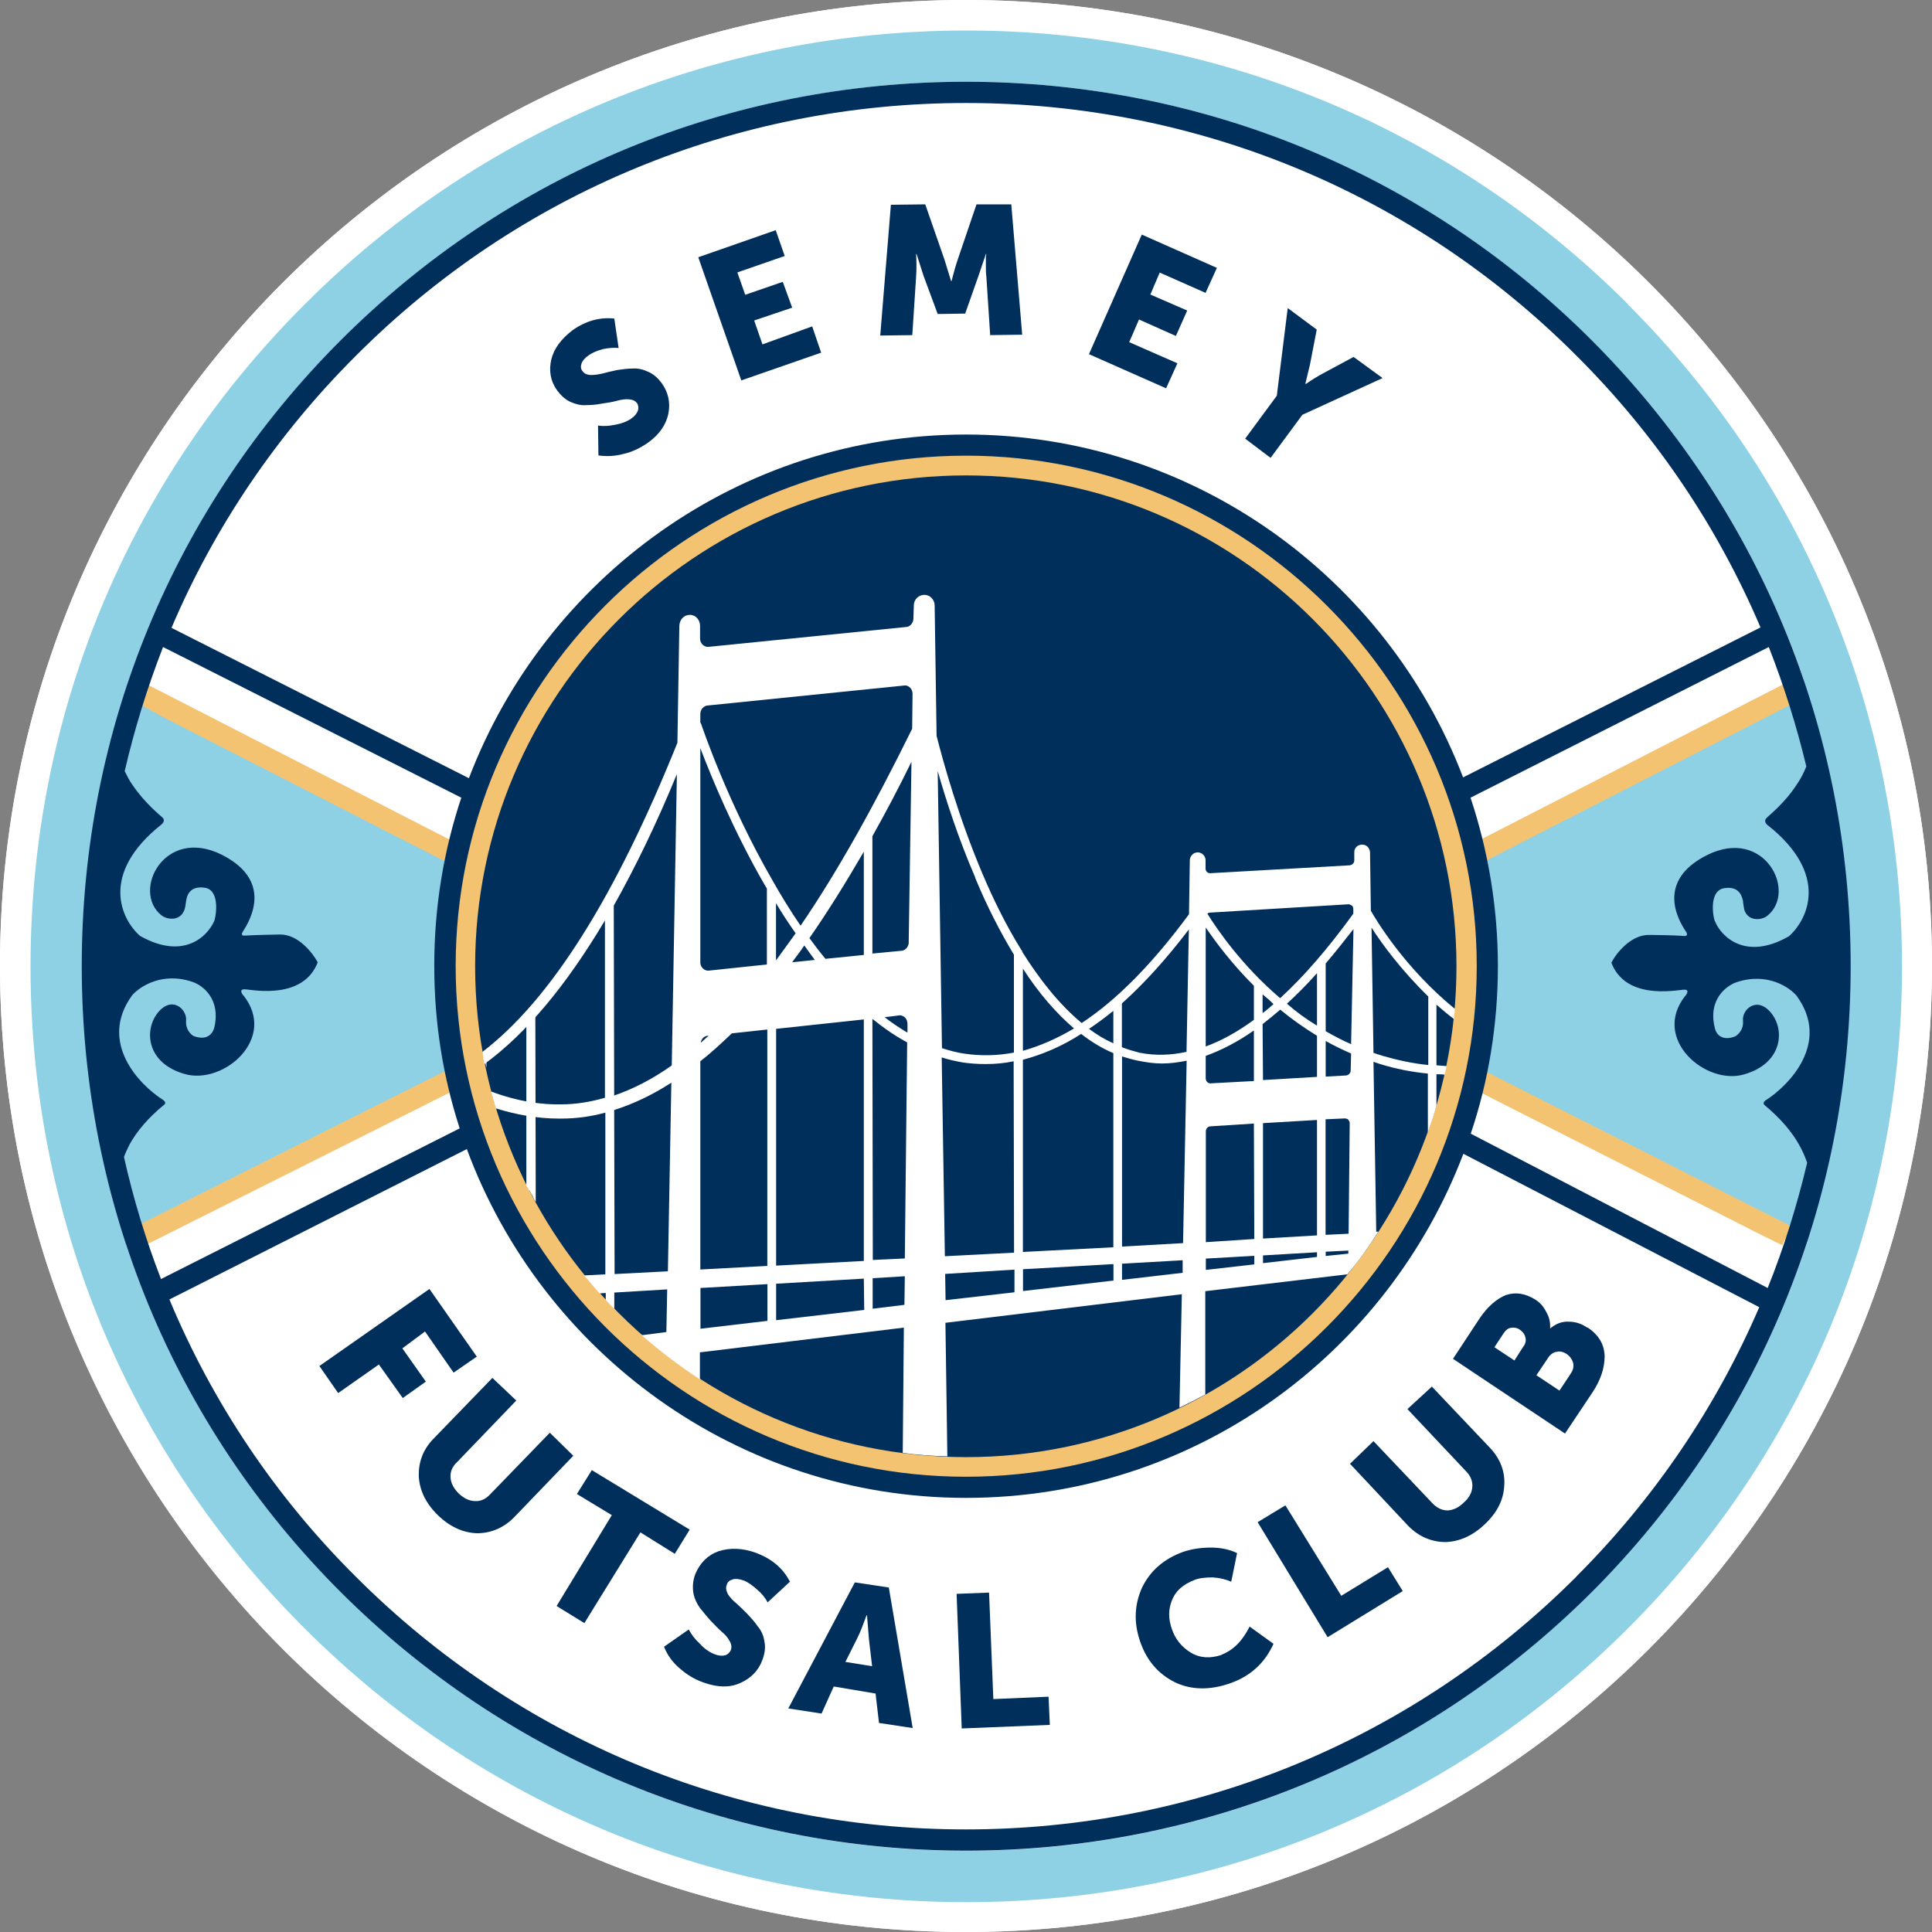
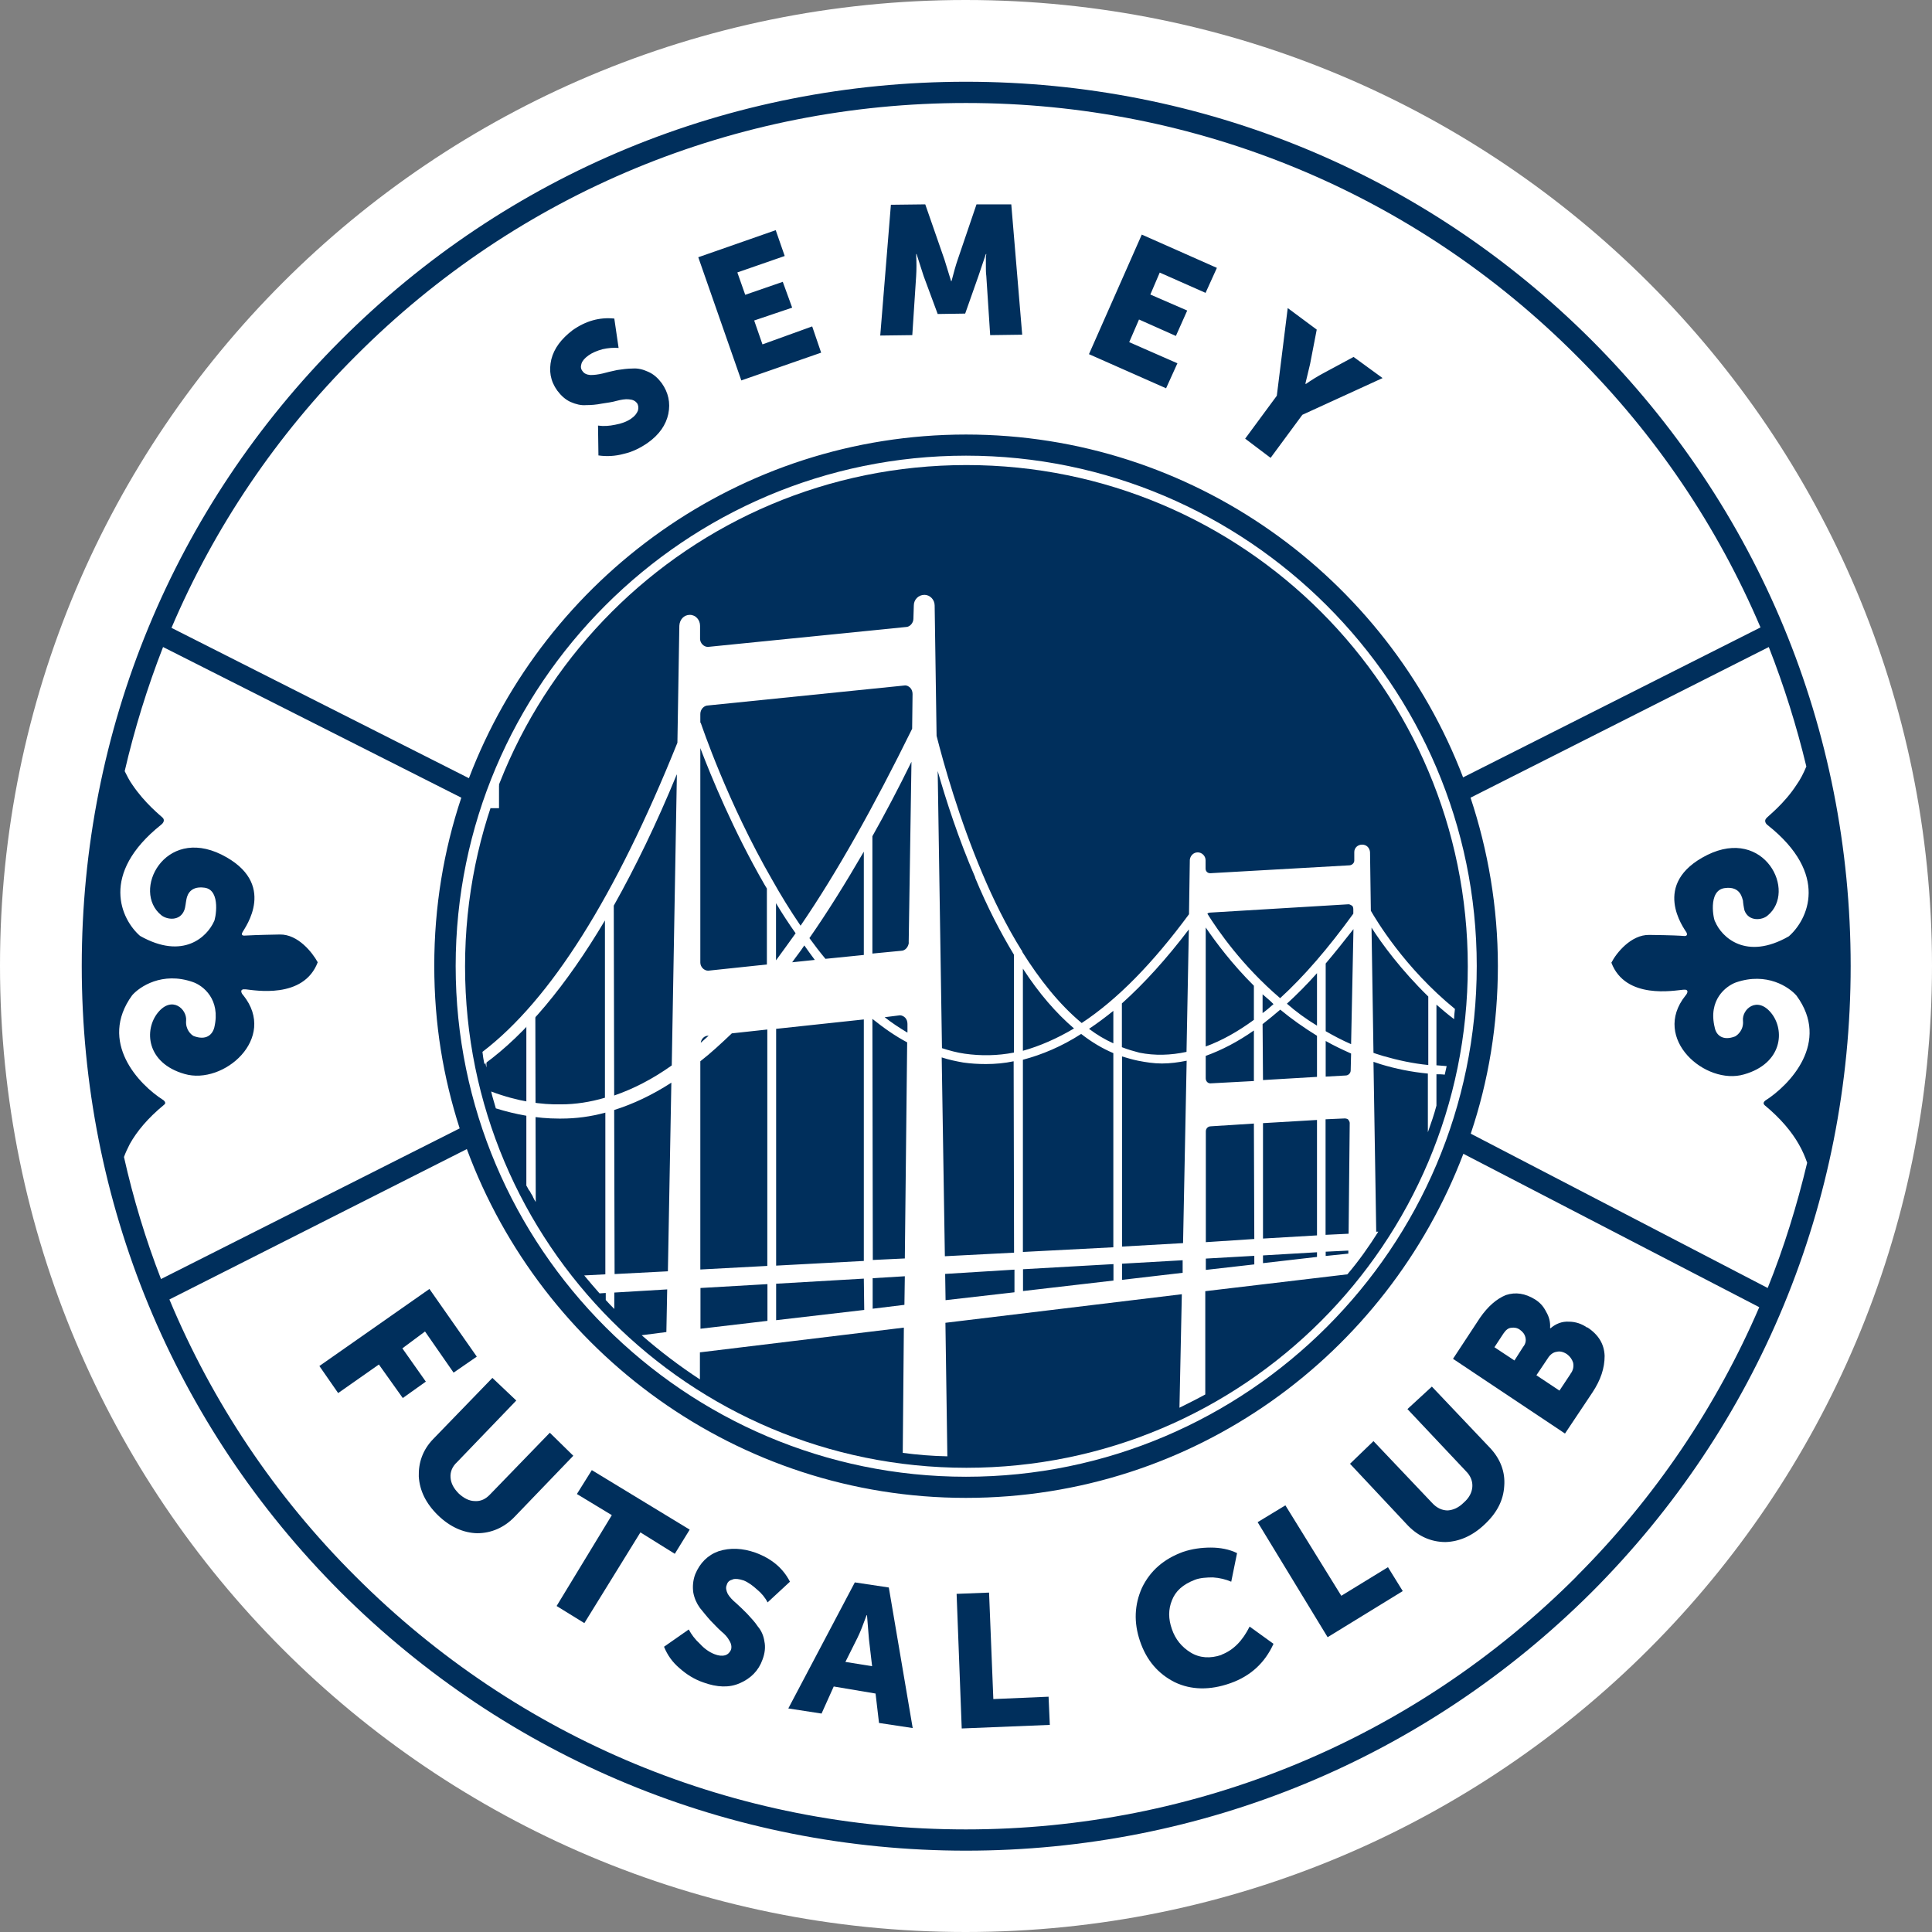
<svg xmlns="http://www.w3.org/2000/svg" width="100%" height="100%" viewBox="0 0 80 80" version="1.1" xml:space="preserve" style="fill-rule:evenodd;clip-rule:evenodd;stroke-linejoin:round;stroke-miterlimit:1.414;">
  <rect x="0" y="0" width="80" height="80" fill="#808080" stroke="none" />
  <path d="M80,39.983C80,62.087 62.093,80 39.983,80C17.873,80 0,62.087 0,39.983C0,17.879 17.896,0 39.983,0C62.07,0 80,17.89 80,39.983Z" style="fill:white;" />
-   <path d="M39.983,0C17.89,0 0,17.89 0,39.983C0,62.076 17.89,80 39.983,80C62.076,80 80,62.093 80,39.983C80,17.873 62.087,0 39.983,0Z" style="fill:white;" />
-   <path d="M67.421,12.607C60.114,5.283 50.355,1.264 40.017,1.264C29.68,1.264 19.92,5.283 12.613,12.607C5.283,19.92 1.264,29.657 1.264,40.017C1.264,50.377 5.283,60.114 12.607,67.421C19.914,74.728 29.657,78.765 40.012,78.765C50.366,78.765 60.109,74.728 67.416,67.421C74.723,60.114 78.759,50.355 78.759,40.017C78.759,29.68 74.723,19.92 67.416,12.613L67.421,12.607ZM65.912,65.912C58.977,72.83 49.783,76.638 40.012,76.638C30.24,76.638 21.035,72.83 14.111,65.912C9.994,61.812 6.998,56.884 5.214,51.521L18.651,45.054L18.376,40.08L18.634,37.696L19.057,35.523L17.37,34.454L5.277,28.325C7.061,23.025 10.04,18.165 14.111,14.111C21.029,7.193 30.223,3.385 40.012,3.385C49.8,3.385 58.977,7.193 65.912,14.111C69.931,18.113 72.899,22.91 74.683,28.13L62.527,34.305L60.858,35.357L61.292,37.673L61.246,37.69L61.521,40.12L61.246,44.883L74.831,51.429C73.065,56.827 70.052,61.767 65.918,65.9L65.912,65.912Z" style="fill:rgb(142,209,228);" />
  <path d="M60.778,40.017C60.778,51.492 51.492,60.778 40.017,60.778C28.542,60.778 19.257,51.492 19.257,40.017C19.257,28.542 28.542,19.257 40.017,19.257C51.492,19.257 60.778,28.542 60.778,40.017Z" style="fill:rgb(0,47,92);" />
  <rect x="20.309" y="32.493" width="0.354" height="0.972" style="fill:white;fill-rule:nonzero;" />
-   <path d="M61.315,44.26L60.812,44.014C61.058,42.716 61.184,41.372 61.184,40.012C61.184,38.651 61.052,37.307 60.812,36.009L73.596,29.463L74.391,29.04L73.985,28.262L60.903,34.974L60.612,35.123C58.405,25.769 49.994,18.817 39.994,18.817C29.994,18.817 21.549,25.786 19.348,35.152L19.005,34.974L19.022,34.974L5.941,28.262L5.535,29.04L6.524,29.56L6.524,29.577L19.165,36.044C18.925,37.324 18.794,38.651 18.794,40.012C18.794,41.372 18.925,42.705 19.165,43.98L18.616,44.254L5.357,50.915L5.746,51.693L6.621,51.258L19.36,44.871C21.567,54.237 29.977,61.207 39.989,61.207C50,61.207 58.399,54.237 60.606,44.883L73.036,51.189L73.797,51.561L74.185,50.783L61.298,44.254L61.315,44.26ZM40,60.337C28.782,60.337 19.674,51.229 19.674,40.012C19.674,28.794 28.782,19.686 40,19.686C51.218,19.686 60.309,28.794 60.309,40.012C60.309,51.229 51.201,60.337 40,60.337Z" style="fill:rgb(243,195,113);" />
  <path d="M21.864,49.188L21.864,41.961L22.121,41.961L22.138,49.657C22.041,49.514 21.944,49.348 21.864,49.188Z" style="fill:white;" />
  <path d="M21.91,42.024L21.927,49.32C21.881,49.24 21.847,49.177 21.795,49.091L21.795,41.91L22.167,41.91L22.184,49.771C22.138,49.708 22.104,49.64 22.07,49.56L22.053,42.024L21.904,42.024L21.91,42.024Z" style="fill:white;" />
  <path d="M20.063,43.859C20.097,43.974 20.109,44.088 20.143,44.202L20.143,43.859L20.063,43.859Z" style="fill:white;" />
  <path d="M59.142,41.264L59.142,44.1C58.508,44.037 57.896,43.905 57.279,43.728C57.147,43.682 57.004,43.648 56.873,43.596L56.792,38.411C57.216,39.074 58.01,40.16 59.142,41.264ZM37.57,42.756C37.244,42.562 36.924,42.35 36.632,42.121L37.267,42.041C37.33,42.041 37.416,42.076 37.479,42.138C37.542,42.201 37.576,42.298 37.576,42.396L37.576,42.75L37.57,42.756ZM37.633,39.028C37.616,39.205 37.49,39.371 37.307,39.371L36.124,39.485L36.124,34.626C36.661,33.671 37.21,32.63 37.742,31.544L37.627,39.034L37.633,39.028ZM36.124,42.19C36.609,42.579 37.078,42.905 37.564,43.162L37.467,52.11L36.141,52.173L36.124,42.19ZM46.461,43.745C46.672,43.808 46.901,43.877 47.124,43.922C47.45,43.985 47.77,44.037 48.113,44.037C48.456,44.037 48.794,43.991 49.137,43.922L48.988,51.475L46.461,51.618L46.461,43.739L46.461,43.745ZM54.534,42.887L54.534,44.591L52.298,44.723L52.281,42.407C52.527,42.213 52.767,42.018 53.013,41.807C53.482,42.196 53.985,42.55 54.54,42.893L54.534,42.887ZM53.288,41.561C53.694,41.189 54.117,40.766 54.534,40.297L54.534,42.47C54.082,42.196 53.659,41.887 53.288,41.561ZM52.281,41.95L52.281,41.172C52.43,41.304 52.59,41.429 52.733,41.578C52.584,41.71 52.441,41.835 52.281,41.95ZM52.298,46.507L54.534,46.375L54.534,51.155L52.298,51.286L52.298,46.507ZM54.894,42.699L54.894,39.897C55.266,39.457 55.655,38.971 56.044,38.473L55.946,43.236C55.575,43.076 55.232,42.893 54.894,42.699ZM55.946,43.625L55.929,44.323C55.929,44.437 55.832,44.534 55.718,44.534L54.894,44.58L54.894,43.105C55.237,43.299 55.575,43.459 55.946,43.625ZM55.832,51.91L54.894,52.007L54.894,51.83L55.832,51.784L55.832,51.915L55.832,51.91ZM32.138,53.156L35.769,52.945L35.786,54.242L32.138,54.666L32.138,53.156ZM36.141,52.927L37.467,52.847L37.45,54.031L36.135,54.191L36.135,52.927L36.141,52.927ZM39.137,52.75L42.007,52.573L42.007,53.511L39.154,53.837L39.137,52.75ZM42.361,52.556L46.106,52.344L46.106,53.025L42.361,53.459L42.361,52.55L42.361,52.556ZM46.461,52.327L48.971,52.184L48.971,52.704L46.461,52.996L46.461,52.333L46.461,52.327ZM49.931,52.115L51.938,52.001L51.938,52.356L49.931,52.584L49.931,52.115ZM52.298,51.984L54.534,51.853L54.534,52.047L52.298,52.304L52.298,51.978L52.298,51.984ZM32.138,52.407L32.138,42.602L35.769,42.213L35.769,52.213L32.138,52.407ZM34.18,39.703C33.951,39.428 33.728,39.137 33.516,38.845C34.26,37.776 35.009,36.575 35.769,35.266L35.769,39.543L34.18,39.703ZM33.739,39.748L32.802,39.846C32.962,39.617 33.145,39.394 33.305,39.148C33.453,39.36 33.596,39.554 33.739,39.748ZM32.133,39.766L32.133,37.399C32.39,37.833 32.67,38.256 32.945,38.645C32.67,39.034 32.396,39.405 32.133,39.766ZM31.778,53.167L31.778,54.694L29.005,55.02L29.005,53.333L31.778,53.173L31.778,53.167ZM54.889,51.144L54.889,46.347L55.683,46.312C55.729,46.312 55.798,46.329 55.826,46.358C55.861,46.404 55.889,46.455 55.889,46.501L55.843,51.086L54.889,51.132L54.889,51.144ZM50.137,37.787L55.843,37.444C55.889,37.444 55.941,37.479 55.992,37.507C56.026,37.542 56.038,37.604 56.038,37.656L56.038,37.833C55.003,39.262 53.997,40.429 53.008,41.332C51.435,39.989 50.429,38.531 49.994,37.833C50.029,37.799 50.074,37.787 50.143,37.787L50.137,37.787ZM49.926,38.405C50.349,39.022 51.012,39.914 51.921,40.818L51.921,42.23C51.258,42.716 50.595,43.088 49.926,43.333L49.926,38.405ZM49.926,43.722C50.589,43.482 51.252,43.139 51.921,42.67L51.921,44.763L50.12,44.86C50.006,44.86 49.926,44.763 49.926,44.648L49.926,43.722ZM50.137,46.638L51.921,46.524L51.938,51.304L49.931,51.435L49.931,46.85C49.931,46.735 50.011,46.638 50.143,46.638L50.137,46.638ZM49.228,38.485L49.131,43.556C48.468,43.699 47.816,43.716 47.187,43.591C46.947,43.528 46.701,43.459 46.455,43.362L46.455,41.55C47.381,40.72 48.302,39.703 49.228,38.485ZM46.101,41.858L46.101,43.202C45.746,43.042 45.42,42.847 45.094,42.602C45.437,42.373 45.758,42.133 46.101,41.858ZM46.101,43.608L46.101,51.647L42.356,51.841L42.356,43.882C43.15,43.671 43.962,43.333 44.769,42.813C45.209,43.156 45.643,43.413 46.101,43.608ZM44.477,42.584C43.762,43.007 43.053,43.316 42.356,43.511L42.356,40.109C43.019,41.132 43.734,41.955 44.477,42.59L44.477,42.584ZM41.995,51.87L39.125,52.018L38.994,43.785C39.285,43.882 39.594,43.945 39.886,43.997C40.194,44.042 40.52,44.06 40.823,44.06C41.212,44.06 41.601,44.025 41.973,43.945L41.99,51.87L41.995,51.87ZM40.377,36.341C40.881,37.559 41.429,38.611 41.984,39.531L41.984,43.585C41.304,43.716 40.623,43.728 39.943,43.631C39.617,43.585 39.308,43.499 39.005,43.402L38.828,31.927C39.171,33.128 39.686,34.728 40.383,36.335L40.377,36.341ZM28.999,29.566C28.999,29.371 29.148,29.211 29.325,29.211L37.479,28.382C37.559,28.382 37.622,28.416 37.69,28.479C37.753,28.542 37.787,28.639 37.787,28.736L37.77,30.177C36.181,33.402 34.66,36.124 33.15,38.331C32.716,37.696 32.321,37.05 31.984,36.449C30.103,33.19 29.051,30.017 29.034,29.983L29.017,29.931L28.999,29.931L28.999,29.56L28.999,29.566ZM28.999,30.978C29.451,32.161 30.36,34.38 31.658,36.632C31.692,36.678 31.721,36.747 31.755,36.792L31.755,39.937L29.325,40.194C29.148,40.194 28.999,40.034 28.999,39.857L28.999,30.978ZM29.343,42.887C29.228,42.985 29.131,43.082 29.017,43.179C29.034,43.019 29.165,42.887 29.325,42.887L29.343,42.887ZM30.297,42.79L31.773,42.63L31.773,52.419L28.999,52.567L28.999,43.945C29.44,43.602 29.857,43.213 30.297,42.796L30.297,42.79ZM28.028,32.075L27.816,44.117C27.021,44.683 26.226,45.089 25.432,45.363L25.415,37.501C26.307,35.912 27.181,34.117 28.022,32.07L28.028,32.075ZM25.432,45.963C26.209,45.718 27.004,45.346 27.799,44.831L27.656,52.642L25.449,52.756L25.432,45.963ZM56.987,51.018L56.873,43.968C56.97,44.002 57.067,44.031 57.164,44.065C57.799,44.26 58.462,44.391 59.125,44.454L59.125,46.884C59.257,46.512 59.383,46.152 59.48,45.781L59.48,44.483C59.594,44.483 59.708,44.483 59.823,44.5C59.857,44.368 59.874,44.26 59.903,44.145C59.76,44.128 59.628,44.128 59.48,44.111L59.48,41.601C59.708,41.795 59.949,42.007 60.212,42.201C60.212,42.058 60.229,41.927 60.246,41.778C58.142,40.063 56.97,38.068 56.764,37.713L56.73,35.283C56.712,35.106 56.587,34.974 56.404,34.974C56.221,34.974 56.078,35.106 56.078,35.283L56.078,35.638C56.078,35.735 55.981,35.832 55.866,35.832L50.114,36.158C50,36.158 49.92,36.078 49.92,35.963L49.92,35.62C49.92,35.443 49.771,35.295 49.594,35.295C49.417,35.295 49.285,35.437 49.268,35.603L49.234,37.856C47.742,39.88 46.267,41.389 44.791,42.361C43.854,41.584 43.042,40.549 42.327,39.411L42.327,39.365L42.31,39.365C41.664,38.331 41.126,37.227 40.692,36.204C39.703,33.871 39.074,31.618 38.782,30.469L38.702,25.072C38.702,24.831 38.508,24.631 38.279,24.631C38.033,24.631 37.839,24.826 37.839,25.072L37.822,25.62C37.822,25.798 37.673,25.963 37.513,25.963L29.314,26.787C29.137,26.787 28.988,26.627 28.988,26.449L28.988,25.912C28.988,25.672 28.811,25.46 28.565,25.46C28.319,25.46 28.142,25.655 28.13,25.912L28.05,30.755C25.489,37.124 22.802,41.401 19.977,43.556C19.994,43.716 20.023,43.899 20.057,44.06C21.773,42.813 23.442,40.818 25.049,38.113L25.049,45.455C24.448,45.632 23.831,45.729 23.236,45.729C22.424,45.746 21.452,45.615 20.337,45.197C20.389,45.426 20.469,45.666 20.532,45.895C21.361,46.152 22.236,46.318 23.139,46.318L23.236,46.318C23.854,46.318 24.454,46.238 25.066,46.072L25.066,52.767L24.191,52.813C24.403,53.07 24.614,53.316 24.826,53.556L25.083,53.539L25.083,53.831C25.197,53.962 25.312,54.071 25.437,54.202L25.437,53.522L27.627,53.391L27.593,55.157L26.57,55.289C27.33,55.952 28.142,56.57 28.982,57.118L28.982,55.998L37.427,54.974L37.381,60.16C37.982,60.24 38.611,60.292 39.228,60.303L39.148,54.774L48.937,53.591L48.839,58.291C49.194,58.113 49.554,57.936 49.908,57.742L49.908,53.465L55.792,52.767C56.261,52.218 56.684,51.618 57.073,51.001L56.975,51.001L56.987,51.018Z" style="fill:white;" />
  <path d="M16.661,55.832L17.599,55.134L18.782,56.838L19.743,56.175L17.782,53.373L13.225,56.564L14.002,57.684L15.689,56.501L16.678,57.89L17.633,57.21L16.661,55.832Z" style="fill:rgb(0,47,92);" />
  <path d="M22.773,59.32L20.309,61.864C20.114,62.076 19.903,62.173 19.663,62.156C19.434,62.156 19.211,62.041 18.999,61.847C18.788,61.635 18.674,61.424 18.656,61.184C18.639,60.955 18.719,60.732 18.931,60.538L21.378,57.993L20.389,57.056L17.942,59.583C17.501,60.035 17.324,60.572 17.341,61.138C17.376,61.721 17.633,62.253 18.136,62.745C18.639,63.231 19.188,63.471 19.754,63.488C20.337,63.488 20.875,63.259 21.309,62.807L23.739,60.28L22.767,59.326L22.773,59.32Z" style="fill:rgb(0,47,92);" />
  <path d="M28.559,63.339L24.506,60.875L23.888,61.864L25.334,62.739L23.048,66.501L24.197,67.21L26.518,63.453L27.942,64.34L28.559,63.339Z" style="fill:rgb(0,47,92);" />
  <path d="M30.343,65.397C30.457,65.363 30.6,65.38 30.795,65.443C30.989,65.523 31.166,65.655 31.344,65.815C31.538,65.975 31.687,66.158 31.784,66.352L32.71,65.495C32.419,64.929 31.95,64.54 31.287,64.294C30.738,64.1 30.234,64.082 29.76,64.231C29.308,64.391 28.982,64.717 28.788,65.186C28.691,65.443 28.674,65.706 28.708,65.946C28.754,66.192 28.851,66.398 28.982,66.581C29.114,66.741 29.257,66.924 29.417,67.101C29.577,67.262 29.726,67.427 29.869,67.553C30.012,67.667 30.126,67.793 30.206,67.942C30.286,68.073 30.303,68.199 30.269,68.314C30.217,68.428 30.137,68.508 30.023,68.542C29.891,68.577 29.748,68.559 29.588,68.497C29.377,68.416 29.165,68.268 28.988,68.073C28.776,67.879 28.634,67.685 28.519,67.473L27.496,68.188C27.639,68.542 27.85,68.834 28.142,69.08C28.433,69.337 28.742,69.531 29.114,69.663C29.697,69.874 30.2,69.891 30.635,69.697C31.086,69.503 31.412,69.177 31.572,68.725C31.67,68.468 31.704,68.205 31.652,67.965C31.618,67.725 31.521,67.513 31.378,67.347C31.264,67.17 31.104,67.004 30.943,66.827C30.783,66.667 30.635,66.518 30.492,66.392C30.332,66.261 30.217,66.135 30.137,66.004C30.074,65.872 30.04,65.746 30.092,65.632C30.126,65.501 30.206,65.438 30.337,65.403L30.343,65.397Z" style="fill:rgb(0,47,92);" />
  <path d="M35.397,65.523L32.642,70.743L34.019,70.955L34.523,69.834L36.255,70.126L36.398,71.344L37.793,71.555L36.804,65.735L35.392,65.523L35.397,65.523ZM35.009,68.811L35.512,67.805C35.626,67.576 35.74,67.273 35.883,66.884L35.901,66.884L35.981,67.873L36.112,68.994L35.009,68.817L35.009,68.811Z" style="fill:rgb(0,47,92);" />
  <path d="M41.132,70.355L40.955,65.946L39.611,65.998L39.823,71.572L43.471,71.424L43.419,70.257L41.132,70.355Z" style="fill:rgb(0,47,92);" />
  <path d="M50.583,68.525C50.114,68.685 49.674,68.656 49.303,68.428C48.931,68.199 48.668,67.879 48.525,67.456C48.376,67.033 48.376,66.644 48.525,66.272C48.674,65.883 48.977,65.609 49.48,65.415C49.691,65.334 49.966,65.317 50.223,65.317C50.498,65.334 50.755,65.397 50.983,65.495L51.224,64.311C50.898,64.151 50.526,64.082 50.137,64.082C49.749,64.082 49.36,64.134 48.988,64.26C48.193,64.551 47.627,65.037 47.284,65.752C46.975,66.449 46.941,67.176 47.204,67.953C47.479,68.765 47.965,69.314 48.645,69.657C49.325,69.983 50.103,69.994 50.932,69.703C51.773,69.411 52.373,68.862 52.733,68.067L51.744,67.353C51.452,67.936 51.081,68.325 50.578,68.519L50.583,68.525Z" style="fill:rgb(0,47,92);" />
  <path d="M55.54,66.078L53.225,62.333L52.076,63.03L54.974,67.793L58.085,65.883L57.473,64.894L55.54,66.078Z" style="fill:rgb(0,47,92);" />
  <path d="M59.285,57.421L58.279,58.347L60.709,60.926C60.903,61.121 60.983,61.349 60.966,61.572C60.949,61.801 60.835,62.024 60.612,62.218C60.4,62.43 60.177,62.527 59.949,62.544C59.72,62.544 59.497,62.447 59.303,62.235L56.873,59.674L55.901,60.612L58.302,63.173C58.742,63.625 59.274,63.853 59.857,63.853C60.423,63.836 60.978,63.596 61.475,63.122C61.995,62.636 62.253,62.115 62.287,61.532C62.333,60.949 62.127,60.411 61.704,59.96L59.291,57.416L59.285,57.421Z" style="fill:rgb(0,47,92);" />
  <path d="M65.723,54.974C65.495,54.814 65.237,54.728 64.963,54.728C64.688,54.711 64.425,54.808 64.202,55.003L64.185,54.986C64.202,54.757 64.151,54.534 64.025,54.322C63.911,54.094 63.768,53.934 63.556,53.802C63.15,53.556 62.762,53.493 62.356,53.625C61.967,53.785 61.612,54.094 61.286,54.563L60.166,56.266L64.803,59.36L65.941,57.656C66.284,57.136 66.444,56.65 66.444,56.146C66.427,55.66 66.198,55.272 65.729,54.963L65.723,54.974ZM63.082,55.752L62.71,56.335L61.881,55.786L62.253,55.22C62.35,55.077 62.447,54.991 62.579,54.98C62.693,54.963 62.825,54.98 62.933,55.06C63.047,55.14 63.128,55.237 63.162,55.369C63.196,55.5 63.179,55.626 63.082,55.758L63.082,55.752ZM65.026,56.901L64.574,57.582L63.619,56.947L64.088,56.249C64.185,56.089 64.317,55.992 64.46,55.975C64.591,55.941 64.734,55.975 64.883,56.072C65.014,56.169 65.094,56.284 65.14,56.426C65.174,56.587 65.14,56.752 65.026,56.895L65.026,56.901Z" style="fill:rgb(0,47,92);" />
  <path d="M65.918,14.099C59,7.181 49.789,3.385 40,3.385C30.212,3.385 21.023,7.175 14.1,14.099C7.181,21.018 3.385,30.229 3.385,40C3.385,49.771 7.176,58.994 14.1,65.918C21.018,72.819 30.223,76.632 40,76.632C49.777,76.632 58.994,72.824 65.918,65.918C72.825,58.999 76.632,49.794 76.632,40C76.632,30.206 72.825,21.023 65.918,14.099ZM14.734,14.734C21.475,7.976 30.469,4.265 40,4.265C49.531,4.265 58.542,7.976 65.283,14.734C68.571,18.01 71.132,21.83 72.899,25.98L60.583,32.19C57.421,23.905 49.383,17.993 40,17.993C30.618,17.993 22.579,23.922 19.417,32.224L7.101,25.998C8.868,21.847 11.447,18.01 14.734,14.734ZM61.149,40C61.149,51.652 51.652,61.149 40,61.149C28.348,61.149 18.868,51.652 18.868,40C18.868,28.348 28.365,18.868 40,18.868C51.635,18.868 61.149,28.365 61.149,40ZM5.134,47.907C5.197,47.73 5.283,47.553 5.375,47.37C5.666,46.85 6.118,46.301 6.787,45.752C6.838,45.717 6.884,45.655 6.77,45.557C5.746,44.911 4.065,43.145 5.472,41.212C5.78,40.858 6.718,40.223 7.982,40.663C8.405,40.806 9.148,41.378 8.874,42.544C8.794,42.853 8.531,43.093 8.016,42.899C7.902,42.836 7.673,42.624 7.707,42.253C7.742,41.784 7.124,41.218 6.541,41.927C5.958,42.641 6.055,44.019 7.644,44.471C9.251,44.94 11.504,42.996 10.074,41.212C9.994,41.132 9.897,40.938 10.172,40.966C10.526,41 12.567,41.389 13.156,39.846C12.945,39.457 12.344,38.679 11.584,38.696C10.629,38.713 10.32,38.731 10.109,38.742C10.063,38.742 9.966,38.725 10.046,38.593C10.126,38.433 11.538,36.569 9.171,35.386C6.804,34.219 5.443,36.895 6.678,37.896C6.918,38.09 7.456,38.153 7.633,37.684C7.679,37.57 7.696,37.341 7.713,37.278C7.73,37.181 7.793,36.661 8.473,36.758C9.171,36.855 8.914,38.102 8.862,38.153C8.588,38.771 7.599,39.771 5.798,38.753C5.02,38.073 4.111,36.192 6.672,34.151C6.735,34.105 6.85,33.974 6.735,33.859C6.655,33.779 5.992,33.259 5.472,32.481C5.357,32.321 5.26,32.127 5.163,31.932C5.569,30.183 6.101,28.462 6.752,26.792L19.102,33.03C18.371,35.22 17.982,37.553 17.982,39.983C17.982,42.413 18.353,44.603 19.034,46.724L6.667,52.962C6.032,51.326 5.517,49.623 5.129,47.89L5.134,47.907ZM65.277,65.283C58.536,72.024 49.537,75.752 39.994,75.752C30.452,75.752 21.469,72.024 14.729,65.283C11.372,61.944 8.782,58.039 7.015,53.808L19.331,47.581C22.441,55.992 30.532,62.024 39.994,62.024C49.457,62.024 57.433,56.078 60.595,47.776L72.847,54.128C71.081,58.227 68.536,62.018 65.277,65.277L65.277,65.283ZM60.903,46.935C61.635,44.763 62.024,42.43 62.024,40C62.024,37.57 61.618,35.22 60.892,33.03L73.242,26.792C73.871,28.399 74.391,30.051 74.797,31.738C74.683,32.012 74.551,32.275 74.391,32.498C73.888,33.276 73.208,33.796 73.145,33.876C73.03,33.991 73.128,34.122 73.196,34.168C75.775,36.209 74.849,38.09 74.071,38.771C72.287,39.794 71.281,38.788 71.024,38.17C70.961,38.125 70.698,36.872 71.412,36.775C72.076,36.678 72.138,37.198 72.173,37.295C72.173,37.358 72.207,37.587 72.236,37.701C72.413,38.17 72.967,38.107 73.19,37.913C74.42,36.907 73.059,34.231 70.692,35.403C68.325,36.587 69.737,38.45 69.834,38.611C69.897,38.742 69.8,38.759 69.754,38.759C69.543,38.742 69.251,38.725 68.296,38.713C67.536,38.696 66.918,39.474 66.724,39.863C67.307,41.401 69.331,41.012 69.691,40.983C69.966,40.949 69.869,41.143 69.789,41.229C68.365,43.013 70.629,44.957 72.218,44.488C73.808,44.036 73.922,42.658 73.339,41.944C72.756,41.229 72.121,41.795 72.173,42.27C72.207,42.641 71.961,42.853 71.847,42.916C71.344,43.11 71.069,42.87 71.006,42.561C70.715,41.395 71.475,40.829 71.881,40.68C73.162,40.24 74.088,40.875 74.391,41.229C75.803,43.156 74.117,44.923 73.093,45.575C72.979,45.672 73.042,45.735 73.076,45.769C73.739,46.318 74.197,46.872 74.488,47.387C74.637,47.644 74.746,47.907 74.831,48.147C74.408,49.914 73.876,51.647 73.196,53.333L60.909,46.947L60.903,46.935Z" style="fill:rgb(0,47,92);" />
  <path d="M51.555,18.17L52.87,16.387L53.322,12.756L54.523,13.648L54.248,15.072L54.054,15.883L54.071,15.901C54.3,15.741 54.54,15.592 54.786,15.46L56.049,14.78L57.25,15.655L53.928,17.176L52.613,18.959L51.561,18.165L51.555,18.17ZM45.089,14.671L47.279,9.714L50.389,11.092L49.92,12.127L48.022,11.287L47.633,12.196L49.16,12.859L48.691,13.911L47.164,13.23L46.758,14.168L48.754,15.043L48.285,16.078L45.094,14.666L45.089,14.671ZM36.449,13.894L36.89,8.479L38.313,8.462L39.108,10.749L39.383,11.641L39.4,11.641C39.497,11.269 39.577,10.978 39.657,10.749L40.435,8.462L41.875,8.462L42.327,13.859L41.001,13.877L40.841,11.429C40.823,11.298 40.823,11.172 40.823,11.024L40.823,10.652L40.841,10.52L40.823,10.52C40.692,10.892 40.595,11.201 40.515,11.429L39.966,12.985L38.828,13.002L38.245,11.429L37.953,10.52L37.936,10.52C37.953,10.863 37.953,11.166 37.936,11.429L37.776,13.877L36.444,13.894L36.449,13.894ZM30.698,15.758L28.914,10.652L32.121,9.531L32.493,10.6L30.532,11.281L30.858,12.207L32.413,11.67L32.802,12.739L31.229,13.271L31.572,14.26L33.631,13.516L34.002,14.603L30.698,15.752L30.698,15.758ZM24.78,18.851L24.763,17.622C24.991,17.656 25.232,17.639 25.477,17.587C25.735,17.542 25.963,17.456 26.141,17.33C26.284,17.233 26.369,17.118 26.415,17.004C26.449,16.89 26.432,16.775 26.381,16.695C26.301,16.598 26.204,16.547 26.038,16.535C25.895,16.518 25.712,16.552 25.535,16.598C25.357,16.65 25.146,16.678 24.917,16.713C24.688,16.758 24.483,16.775 24.271,16.775C24.06,16.793 23.848,16.741 23.625,16.644C23.413,16.547 23.236,16.387 23.076,16.175C22.785,15.769 22.722,15.346 22.83,14.877C22.945,14.425 23.236,14.037 23.705,13.676C24.254,13.288 24.826,13.128 25.437,13.191L25.615,14.408C25.403,14.391 25.18,14.408 24.951,14.46C24.723,14.523 24.528,14.603 24.368,14.717C24.208,14.831 24.111,14.946 24.077,15.06C24.042,15.174 24.042,15.272 24.122,15.369C24.185,15.466 24.3,15.518 24.448,15.529C24.591,15.529 24.757,15.512 24.951,15.466C25.129,15.42 25.323,15.369 25.552,15.323C25.781,15.289 25.986,15.26 26.198,15.26C26.409,15.243 26.621,15.294 26.833,15.392C27.061,15.489 27.238,15.649 27.398,15.861C27.673,16.249 27.77,16.672 27.673,17.141C27.576,17.593 27.301,17.999 26.815,18.342C26.507,18.554 26.181,18.714 25.826,18.794C25.472,18.891 25.112,18.908 24.774,18.857L24.78,18.851Z" style="fill:rgb(0,47,92);" />
</svg>